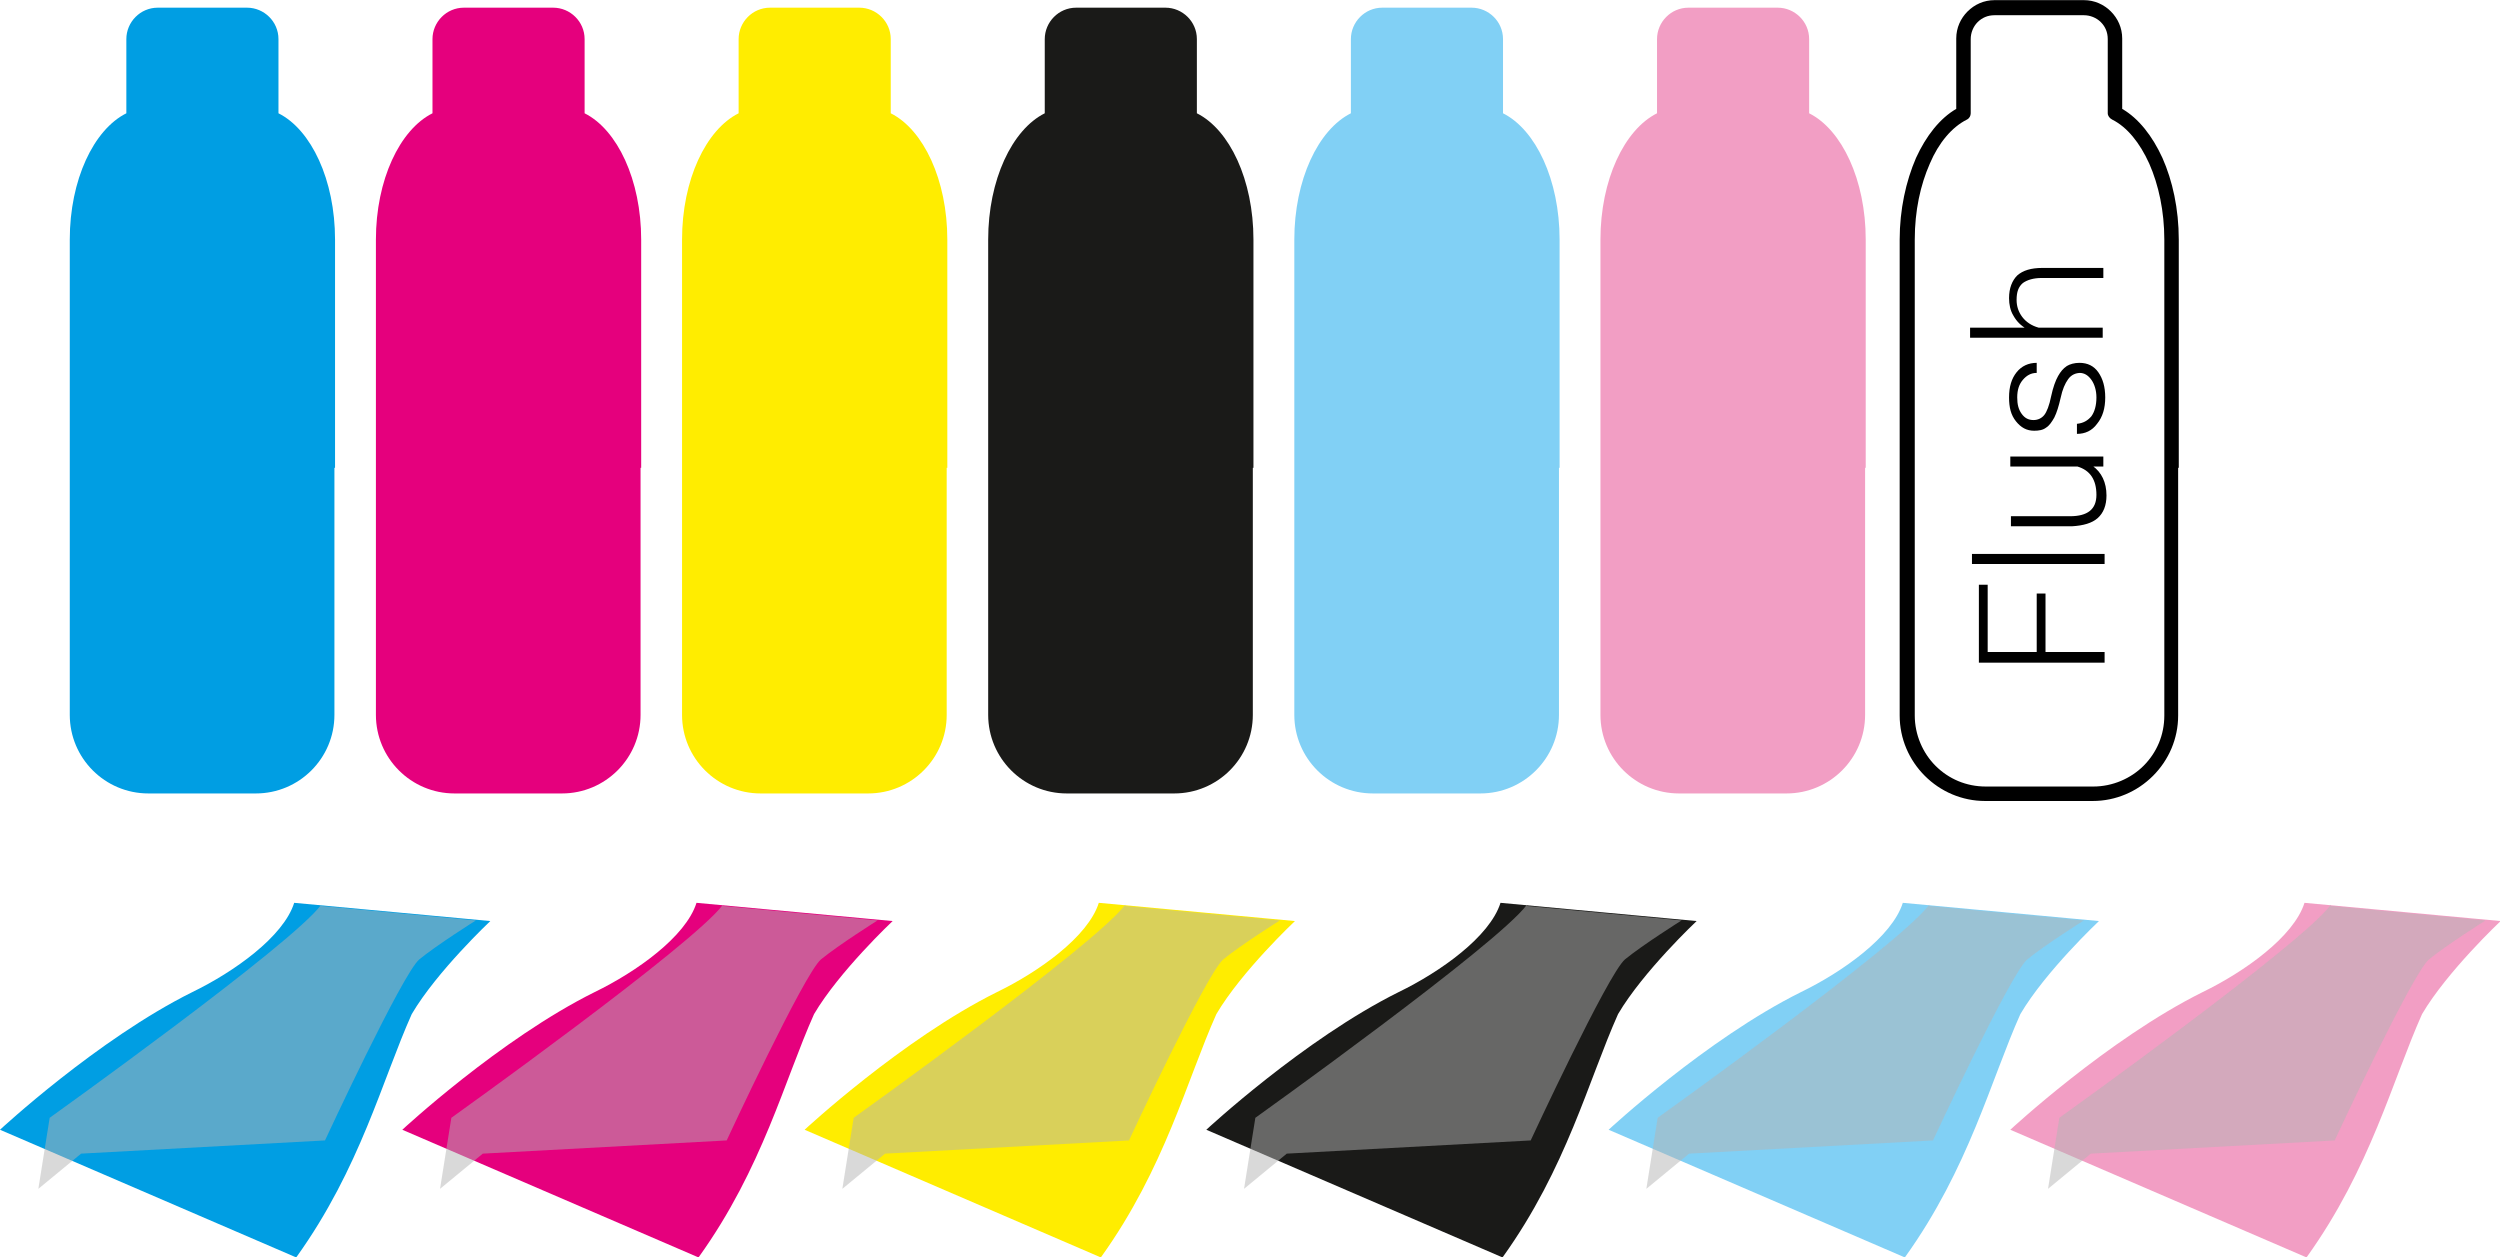
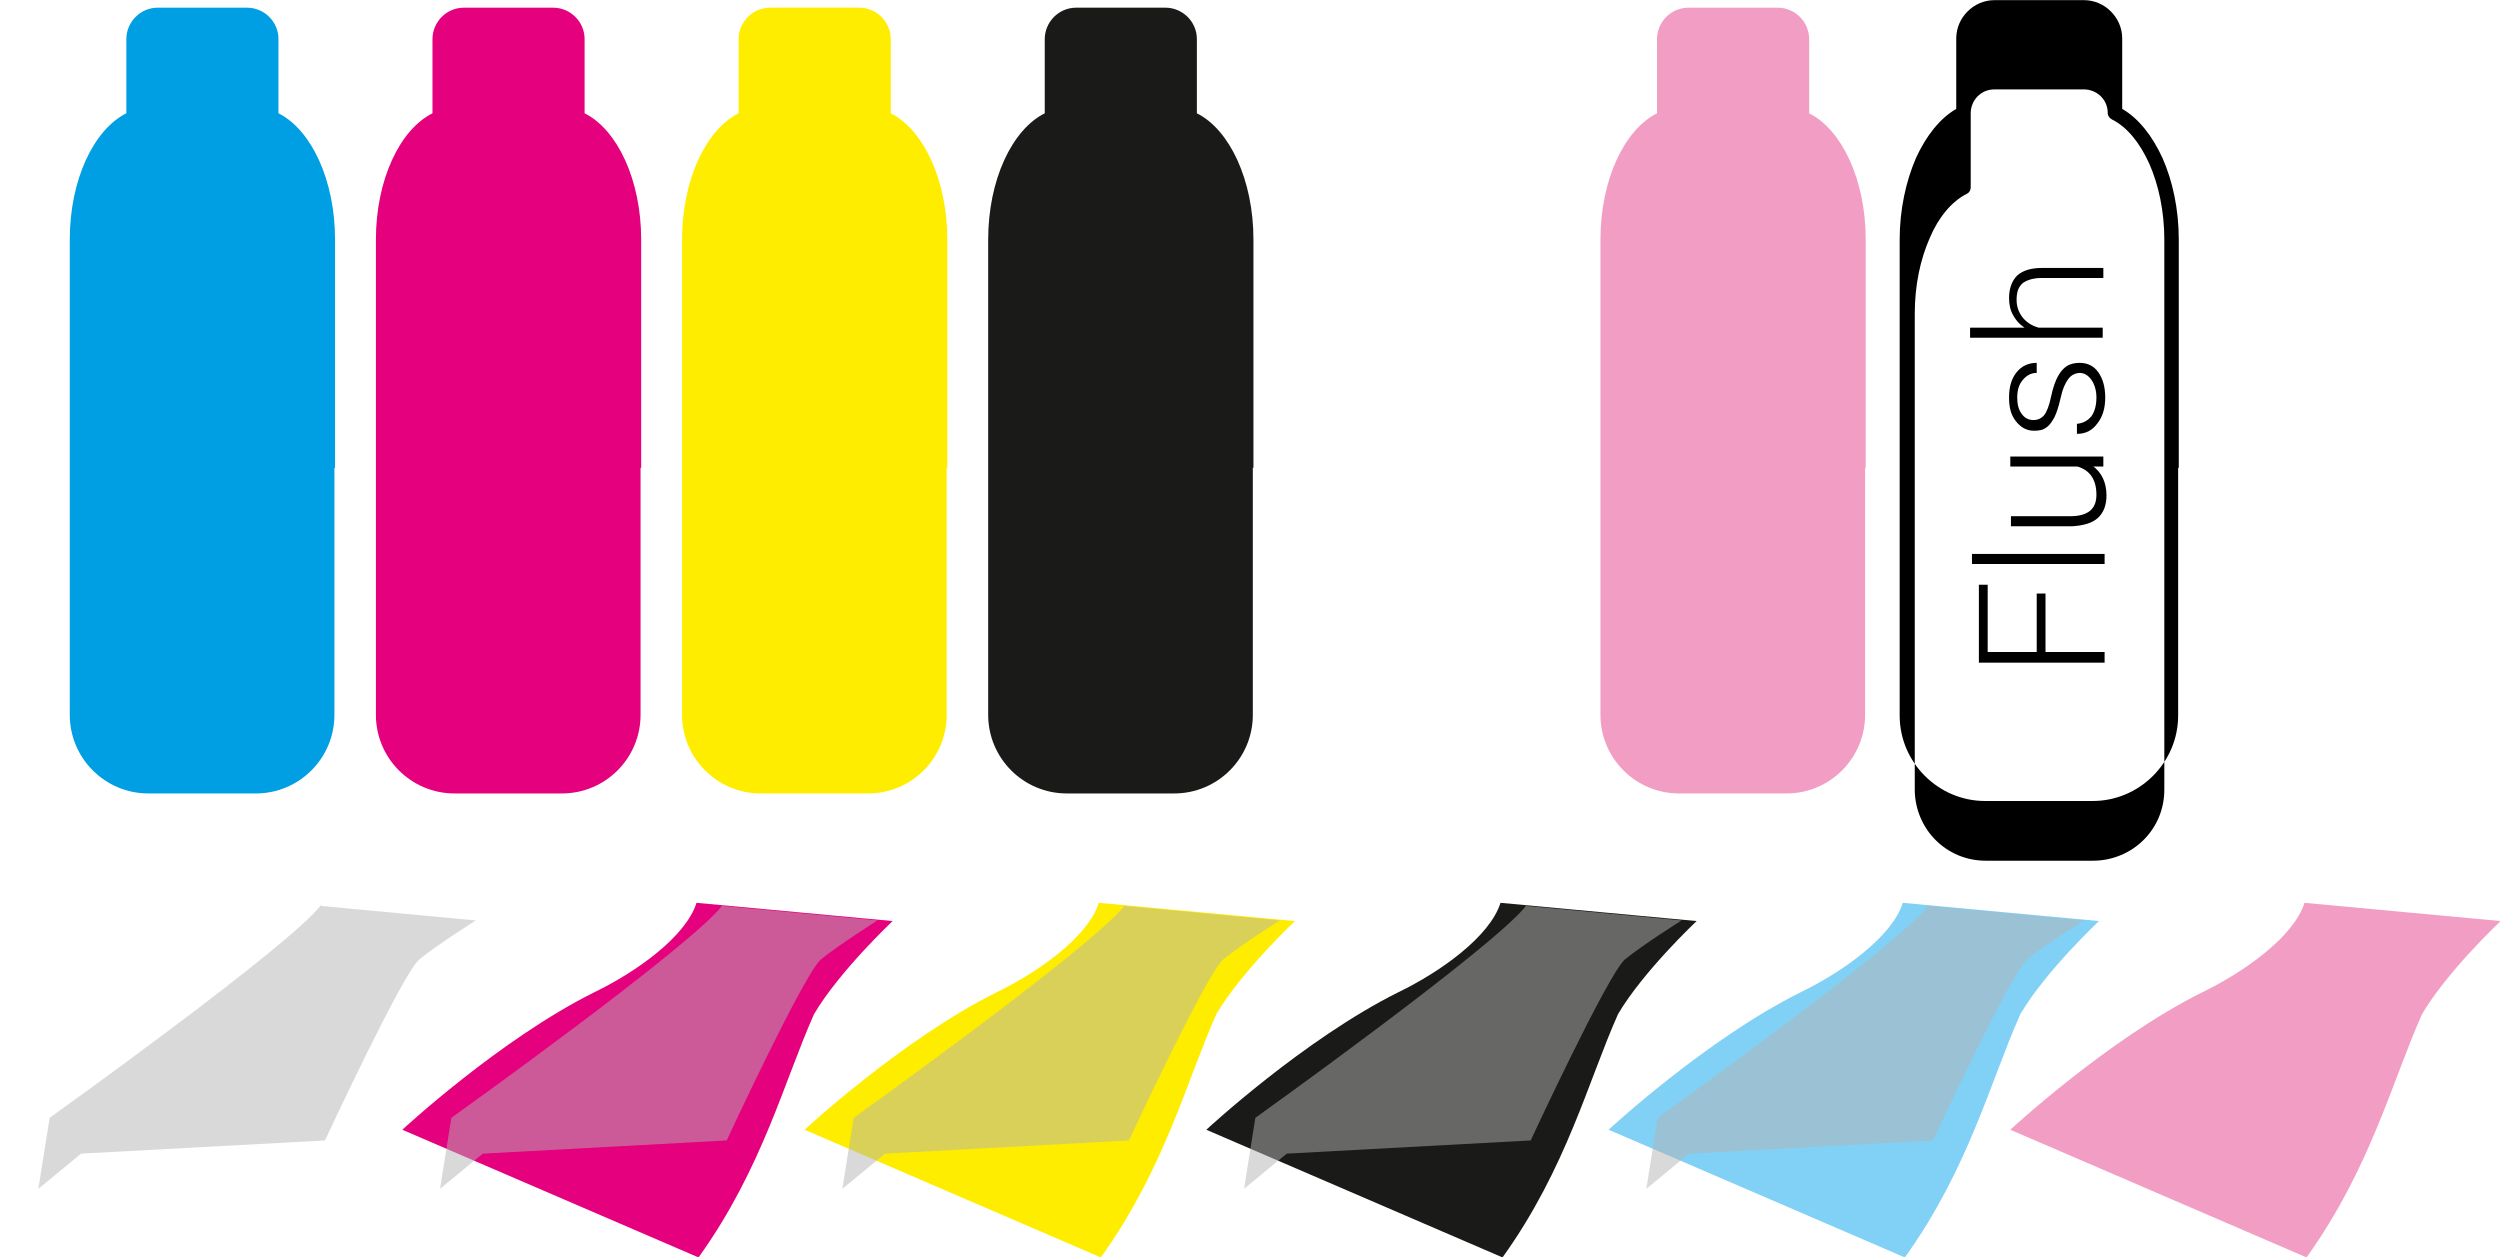
<svg xmlns="http://www.w3.org/2000/svg" xml:space="preserve" width="13.503mm" height="6.792mm" style="shape-rendering:geometricPrecision; text-rendering:geometricPrecision; image-rendering:optimizeQuality; fill-rule:evenodd; clip-rule:evenodd" viewBox="0 0 39.77 20">
  <defs>
    <style type="text/css">  .fil6 {fill:#009EE3} .fil3 {fill:#1A1A18} .fil2 {fill:#81D0F5} .fil5 {fill:#E5007D} .fil1 {fill:#F29EC4} .fil4 {fill:#FFED00} .fil7 {fill:black;fill-rule:nonzero} .fil0 {fill:black;fill-rule:nonzero} .fil8 {fill:#B3B3B3;fill-opacity:0.502}  </style>
  </defs>
  <g id="Слой_x0020_1">
-     <path class="fil0" d="M34.65 7.44l0 3.94c0,0.37 -0.15,0.71 -0.4,0.96 -0.25,0.25 -0.59,0.4 -0.96,0.4l-1.71 0c-0.37,0 -0.71,-0.15 -0.96,-0.4 -0.25,-0.25 -0.4,-0.59 -0.4,-0.96l0 -7.57c0,-0.48 0.1,-0.93 0.26,-1.3 0.16,-0.35 0.38,-0.63 0.64,-0.78l0 -1.12c0,-0.17 0.07,-0.32 0.18,-0.43 0.11,-0.11 0.26,-0.18 0.43,-0.18l1.42 0c0.17,0 0.32,0.07 0.43,0.18 0.11,0.11 0.18,0.26 0.18,0.43l0 1.12c0.26,0.15 0.48,0.43 0.64,0.78 0.16,0.36 0.26,0.81 0.26,1.3l0 3.63zm-0.22 2.98l0 -6.61c0,-0.45 -0.09,-0.87 -0.24,-1.21 -0.15,-0.33 -0.35,-0.58 -0.59,-0.7 -0.04,-0.02 -0.07,-0.06 -0.07,-0.1l0 -1.18c0,-0.11 -0.04,-0.2 -0.11,-0.27 -0.07,-0.07 -0.17,-0.11 -0.27,-0.11l-1.42 0c-0.11,0 -0.2,0.04 -0.27,0.11 -0.07,0.07 -0.11,0.17 -0.11,0.27l0 1.18c-0,0.04 -0.02,0.08 -0.06,0.1 -0.24,0.12 -0.45,0.37 -0.59,0.7 -0.15,0.34 -0.24,0.75 -0.24,1.21l0 7.57c0,0.31 0.13,0.6 0.33,0.8 0.21,0.21 0.49,0.33 0.8,0.33l1.71 0c0.31,0 0.6,-0.13 0.8,-0.33 0.21,-0.21 0.33,-0.49 0.33,-0.8l0 -0.95z" />
+     <path class="fil0" d="M34.65 7.44l0 3.94c0,0.37 -0.15,0.71 -0.4,0.96 -0.25,0.25 -0.59,0.4 -0.96,0.4l-1.71 0c-0.37,0 -0.71,-0.15 -0.96,-0.4 -0.25,-0.25 -0.4,-0.59 -0.4,-0.96l0 -7.57c0,-0.48 0.1,-0.93 0.26,-1.3 0.16,-0.35 0.38,-0.63 0.64,-0.78l0 -1.12c0,-0.17 0.07,-0.32 0.18,-0.43 0.11,-0.11 0.26,-0.18 0.43,-0.18l1.42 0c0.17,0 0.32,0.07 0.43,0.18 0.11,0.11 0.18,0.26 0.18,0.43l0 1.12c0.26,0.15 0.48,0.43 0.64,0.78 0.16,0.36 0.26,0.81 0.26,1.3l0 3.63zm-0.22 2.98l0 -6.61c0,-0.45 -0.09,-0.87 -0.24,-1.21 -0.15,-0.33 -0.35,-0.58 -0.59,-0.7 -0.04,-0.02 -0.07,-0.06 -0.07,-0.1c0,-0.11 -0.04,-0.2 -0.11,-0.27 -0.07,-0.07 -0.17,-0.11 -0.27,-0.11l-1.42 0c-0.11,0 -0.2,0.04 -0.27,0.11 -0.07,0.07 -0.11,0.17 -0.11,0.27l0 1.18c-0,0.04 -0.02,0.08 -0.06,0.1 -0.24,0.12 -0.45,0.37 -0.59,0.7 -0.15,0.34 -0.24,0.75 -0.24,1.21l0 7.57c0,0.31 0.13,0.6 0.33,0.8 0.21,0.21 0.49,0.33 0.8,0.33l1.71 0c0.31,0 0.6,-0.13 0.8,-0.33 0.21,-0.21 0.33,-0.49 0.33,-0.8l0 -0.95z" />
    <path class="fil1" d="M29.67 7.44l0 2.98 0 0.95c0,0.69 -0.56,1.25 -1.25,1.25l-1.71 0c-0.69,0 -1.25,-0.56 -1.25,-1.25l0 -0.95 0 -2.98 0 -3.63c0,-0.95 0.38,-1.75 0.9,-2.01l0 -1.18c0,-0.27 0.22,-0.5 0.5,-0.5l1.42 0c0.27,0 0.5,0.22 0.5,0.5l0 1.18c0.52,0.26 0.9,1.06 0.9,2.01l0 3.63z" />
-     <path class="fil2" d="M24.8 7.44l0 2.98 0 0.95c0,0.69 -0.56,1.25 -1.25,1.25l-1.71 0c-0.69,0 -1.25,-0.56 -1.25,-1.25l0 -0.95 0 -2.98 0 -3.63c0,-0.95 0.38,-1.75 0.9,-2.01l0 -1.18c0,-0.27 0.22,-0.5 0.5,-0.5l1.42 0c0.27,0 0.5,0.22 0.5,0.5l0 1.18c0.52,0.26 0.9,1.06 0.9,2.01l0 3.63z" />
    <path class="fil3" d="M19.93 7.44l0 2.98 0 0.95c0,0.69 -0.56,1.25 -1.25,1.25l-1.71 0c-0.69,0 -1.25,-0.56 -1.25,-1.25l0 -0.95 0 -2.98 0 -3.63c0,-0.95 0.38,-1.75 0.9,-2.01l0 -1.18c0,-0.27 0.22,-0.5 0.5,-0.5l1.42 0c0.27,0 0.5,0.22 0.5,0.5l0 1.18c0.52,0.26 0.9,1.06 0.9,2.01l0 3.63z" />
    <path class="fil4" d="M15.06 7.44l0 2.98 0 0.95c0,0.69 -0.56,1.25 -1.25,1.25l-1.71 0c-0.69,0 -1.25,-0.56 -1.25,-1.25l0 -0.95 0 -2.98 0 -3.63c0,-0.95 0.38,-1.75 0.9,-2.01l0 -1.18c0,-0.27 0.22,-0.5 0.5,-0.5l1.42 0c0.27,0 0.5,0.22 0.5,0.5l0 1.18c0.52,0.26 0.9,1.06 0.9,2.01l0 3.63z" />
    <path class="fil5" d="M10.19 7.44l0 2.98 0 0.95c0,0.69 -0.56,1.25 -1.25,1.25l-1.71 0c-0.69,0 -1.25,-0.56 -1.25,-1.25l0 -0.95 0 -2.98 0 -3.63c0,-0.95 0.38,-1.75 0.9,-2.01l0 -1.18c0,-0.27 0.22,-0.5 0.5,-0.5l1.42 0c0.27,0 0.5,0.22 0.5,0.5l0 1.18c0.52,0.26 0.9,1.06 0.9,2.01l0 3.63z" />
    <path class="fil6" d="M5.32 7.44l0 2.98 0 0.95c0,0.69 -0.56,1.25 -1.25,1.25l-1.71 0c-0.69,0 -1.25,-0.56 -1.25,-1.25l0 -0.95 0 -2.98 0 -3.63c0,-0.95 0.38,-1.75 0.9,-2.01l0 -1.18c0,-0.27 0.22,-0.5 0.5,-0.5l1.42 0c0.27,0 0.5,0.22 0.5,0.5l0 1.18c0.52,0.26 0.9,1.06 0.9,2.01l0 3.63z" />
    <path class="fil7" d="M32.54 9.44l0 0.93 0.94 0 0 0.17 -2 0 0 -1.24 0.14 0 0 1.07 0.78 0 0 -0.93 0.14 0zm0.94 -0.63l0 0.16 -2.11 0 0 -0.16 2.11 0zm-0.19 -1.4c0.14,0.1 0.22,0.26 0.22,0.47 0,0.16 -0.05,0.28 -0.14,0.36 -0.09,0.08 -0.23,0.12 -0.41,0.13l-0.97 0 0 -0.16 0.94 0c0.28,0 0.42,-0.11 0.42,-0.34 0,-0.24 -0.1,-0.39 -0.3,-0.45l-1.07 0 0 -0.16 1.48 0 0 0.16 -0.19 0zm-0.19 -1.48c-0.08,0 -0.15,0.03 -0.2,0.1 -0.05,0.07 -0.09,0.16 -0.12,0.3 -0.03,0.13 -0.06,0.23 -0.1,0.31 -0.04,0.07 -0.08,0.13 -0.13,0.16 -0.05,0.04 -0.12,0.05 -0.19,0.05 -0.12,0 -0.21,-0.05 -0.29,-0.15 -0.08,-0.1 -0.11,-0.22 -0.11,-0.38 0,-0.17 0.04,-0.3 0.12,-0.4 0.08,-0.1 0.19,-0.15 0.32,-0.15l0 0.16c-0.09,0 -0.16,0.04 -0.22,0.11 -0.06,0.07 -0.09,0.16 -0.09,0.28 0,0.11 0.02,0.19 0.07,0.26 0.05,0.07 0.11,0.1 0.19,0.1 0.07,0 0.13,-0.03 0.17,-0.08 0.04,-0.05 0.08,-0.15 0.11,-0.3 0.03,-0.14 0.07,-0.25 0.11,-0.32 0.04,-0.07 0.08,-0.12 0.14,-0.16 0.05,-0.03 0.12,-0.05 0.2,-0.05 0.13,0 0.23,0.05 0.3,0.15 0.07,0.1 0.11,0.23 0.11,0.4 0,0.17 -0.04,0.31 -0.13,0.42 -0.08,0.11 -0.19,0.16 -0.32,0.16l0 -0.16c0.1,-0.01 0.17,-0.05 0.23,-0.12 0.05,-0.07 0.08,-0.17 0.08,-0.3 0,-0.11 -0.03,-0.21 -0.08,-0.28 -0.05,-0.07 -0.11,-0.11 -0.19,-0.11zm-0.86 -0.7c-0.09,-0.05 -0.16,-0.12 -0.21,-0.21 -0.05,-0.08 -0.07,-0.18 -0.07,-0.28 0,-0.16 0.05,-0.28 0.13,-0.36 0.09,-0.08 0.22,-0.12 0.4,-0.12l0.97 0 0 0.16 -0.98 0c-0.13,0 -0.23,0.03 -0.3,0.08 -0.07,0.06 -0.1,0.14 -0.1,0.27 0,0.1 0.03,0.19 0.09,0.27 0.06,0.08 0.15,0.14 0.26,0.17l1.02 0 0 0.16 -2.11 0 0 -0.16 0.87 0z" />
    <g id="_2468839781360">
-       <path class="fil6" d="M4.71 20l-4.71 -2.03c0,0 1.55,-1.44 3.06,-2.19 0.66,-0.32 1.45,-0.88 1.62,-1.42l3.12 0.29c0,0 -0.85,0.8 -1.25,1.48 -0.47,1.05 -0.82,2.45 -1.83,3.86z" />
      <path class="fil8" d="M5.11 14.41l2.46 0.23c0,0 -0.62,0.39 -0.9,0.62 -0.27,0.23 -1.5,2.88 -1.5,2.88l-3.88 0.21 -0.68 0.56 0.18 -1.13c0,0 3.86,-2.76 4.32,-3.39z" />
    </g>
    <g id="_2468839784720">
      <path class="fil5" d="M11.11 20l-4.71 -2.03c0,0 1.55,-1.44 3.06,-2.19 0.66,-0.32 1.45,-0.88 1.62,-1.42l3.12 0.29c0,0 -0.85,0.8 -1.25,1.48 -0.47,1.05 -0.82,2.45 -1.83,3.86z" />
      <path class="fil8" d="M11.5 14.41l2.46 0.23c0,0 -0.62,0.39 -0.9,0.62 -0.27,0.23 -1.5,2.88 -1.5,2.88l-3.88 0.21 -0.68 0.56 0.18 -1.13c0,0 3.86,-2.76 4.32,-3.39z" />
    </g>
    <g id="_2468839785392">
      <path class="fil4" d="M17.51 20l-4.71 -2.03c0,0 1.55,-1.44 3.06,-2.19 0.66,-0.32 1.45,-0.88 1.62,-1.42l3.12 0.29c0,0 -0.85,0.8 -1.25,1.48 -0.47,1.05 -0.82,2.45 -1.83,3.86z" />
      <path class="fil8" d="M17.9 14.41l2.46 0.23c0,0 -0.62,0.39 -0.9,0.62 -0.27,0.23 -1.5,2.88 -1.5,2.88l-3.88 0.21 -0.68 0.56 0.18 -1.13c0,0 3.86,-2.76 4.32,-3.39z" />
    </g>
    <g id="_2468839784528">
      <path class="fil3" d="M23.9 20l-4.71 -2.03c0,0 1.55,-1.44 3.06,-2.19 0.66,-0.32 1.45,-0.88 1.62,-1.42l3.12 0.29c0,0 -0.85,0.8 -1.25,1.48 -0.47,1.05 -0.82,2.45 -1.83,3.86z" />
      <path class="fil8" d="M24.29 14.41l2.46 0.23c0,0 -0.62,0.39 -0.9,0.62 -0.27,0.23 -1.5,2.88 -1.5,2.88l-3.88 0.21 -0.68 0.56 0.18 -1.13c0,0 3.86,-2.76 4.32,-3.39z" />
    </g>
    <g id="_2468839786448">
      <path class="fil2" d="M30.3 20l-4.71 -2.03c0,0 1.55,-1.44 3.06,-2.19 0.66,-0.32 1.45,-0.88 1.62,-1.42l3.12 0.29c0,0 -0.85,0.8 -1.25,1.48 -0.47,1.05 -0.82,2.45 -1.83,3.86z" />
      <path class="fil8" d="M30.69 14.41l2.46 0.23c0,0 -0.62,0.39 -0.9,0.62 -0.27,0.23 -1.5,2.88 -1.5,2.88l-3.88 0.21 -0.68 0.56 0.18 -1.13c0,0 3.86,-2.76 4.32,-3.39z" />
    </g>
    <g id="_2468839784000">
      <path class="fil1" d="M36.69 20l-4.71 -2.03c0,0 1.55,-1.44 3.06,-2.19 0.66,-0.32 1.45,-0.88 1.62,-1.42l3.12 0.29c0,0 -0.85,0.8 -1.25,1.48 -0.47,1.05 -0.82,2.45 -1.83,3.86z" />
-       <path class="fil8" d="M37.08 14.41l2.46 0.23c0,0 -0.62,0.39 -0.9,0.62 -0.27,0.23 -1.5,2.88 -1.5,2.88l-3.88 0.21 -0.68 0.56 0.18 -1.13c0,0 3.86,-2.76 4.32,-3.39z" />
    </g>
  </g>
</svg>